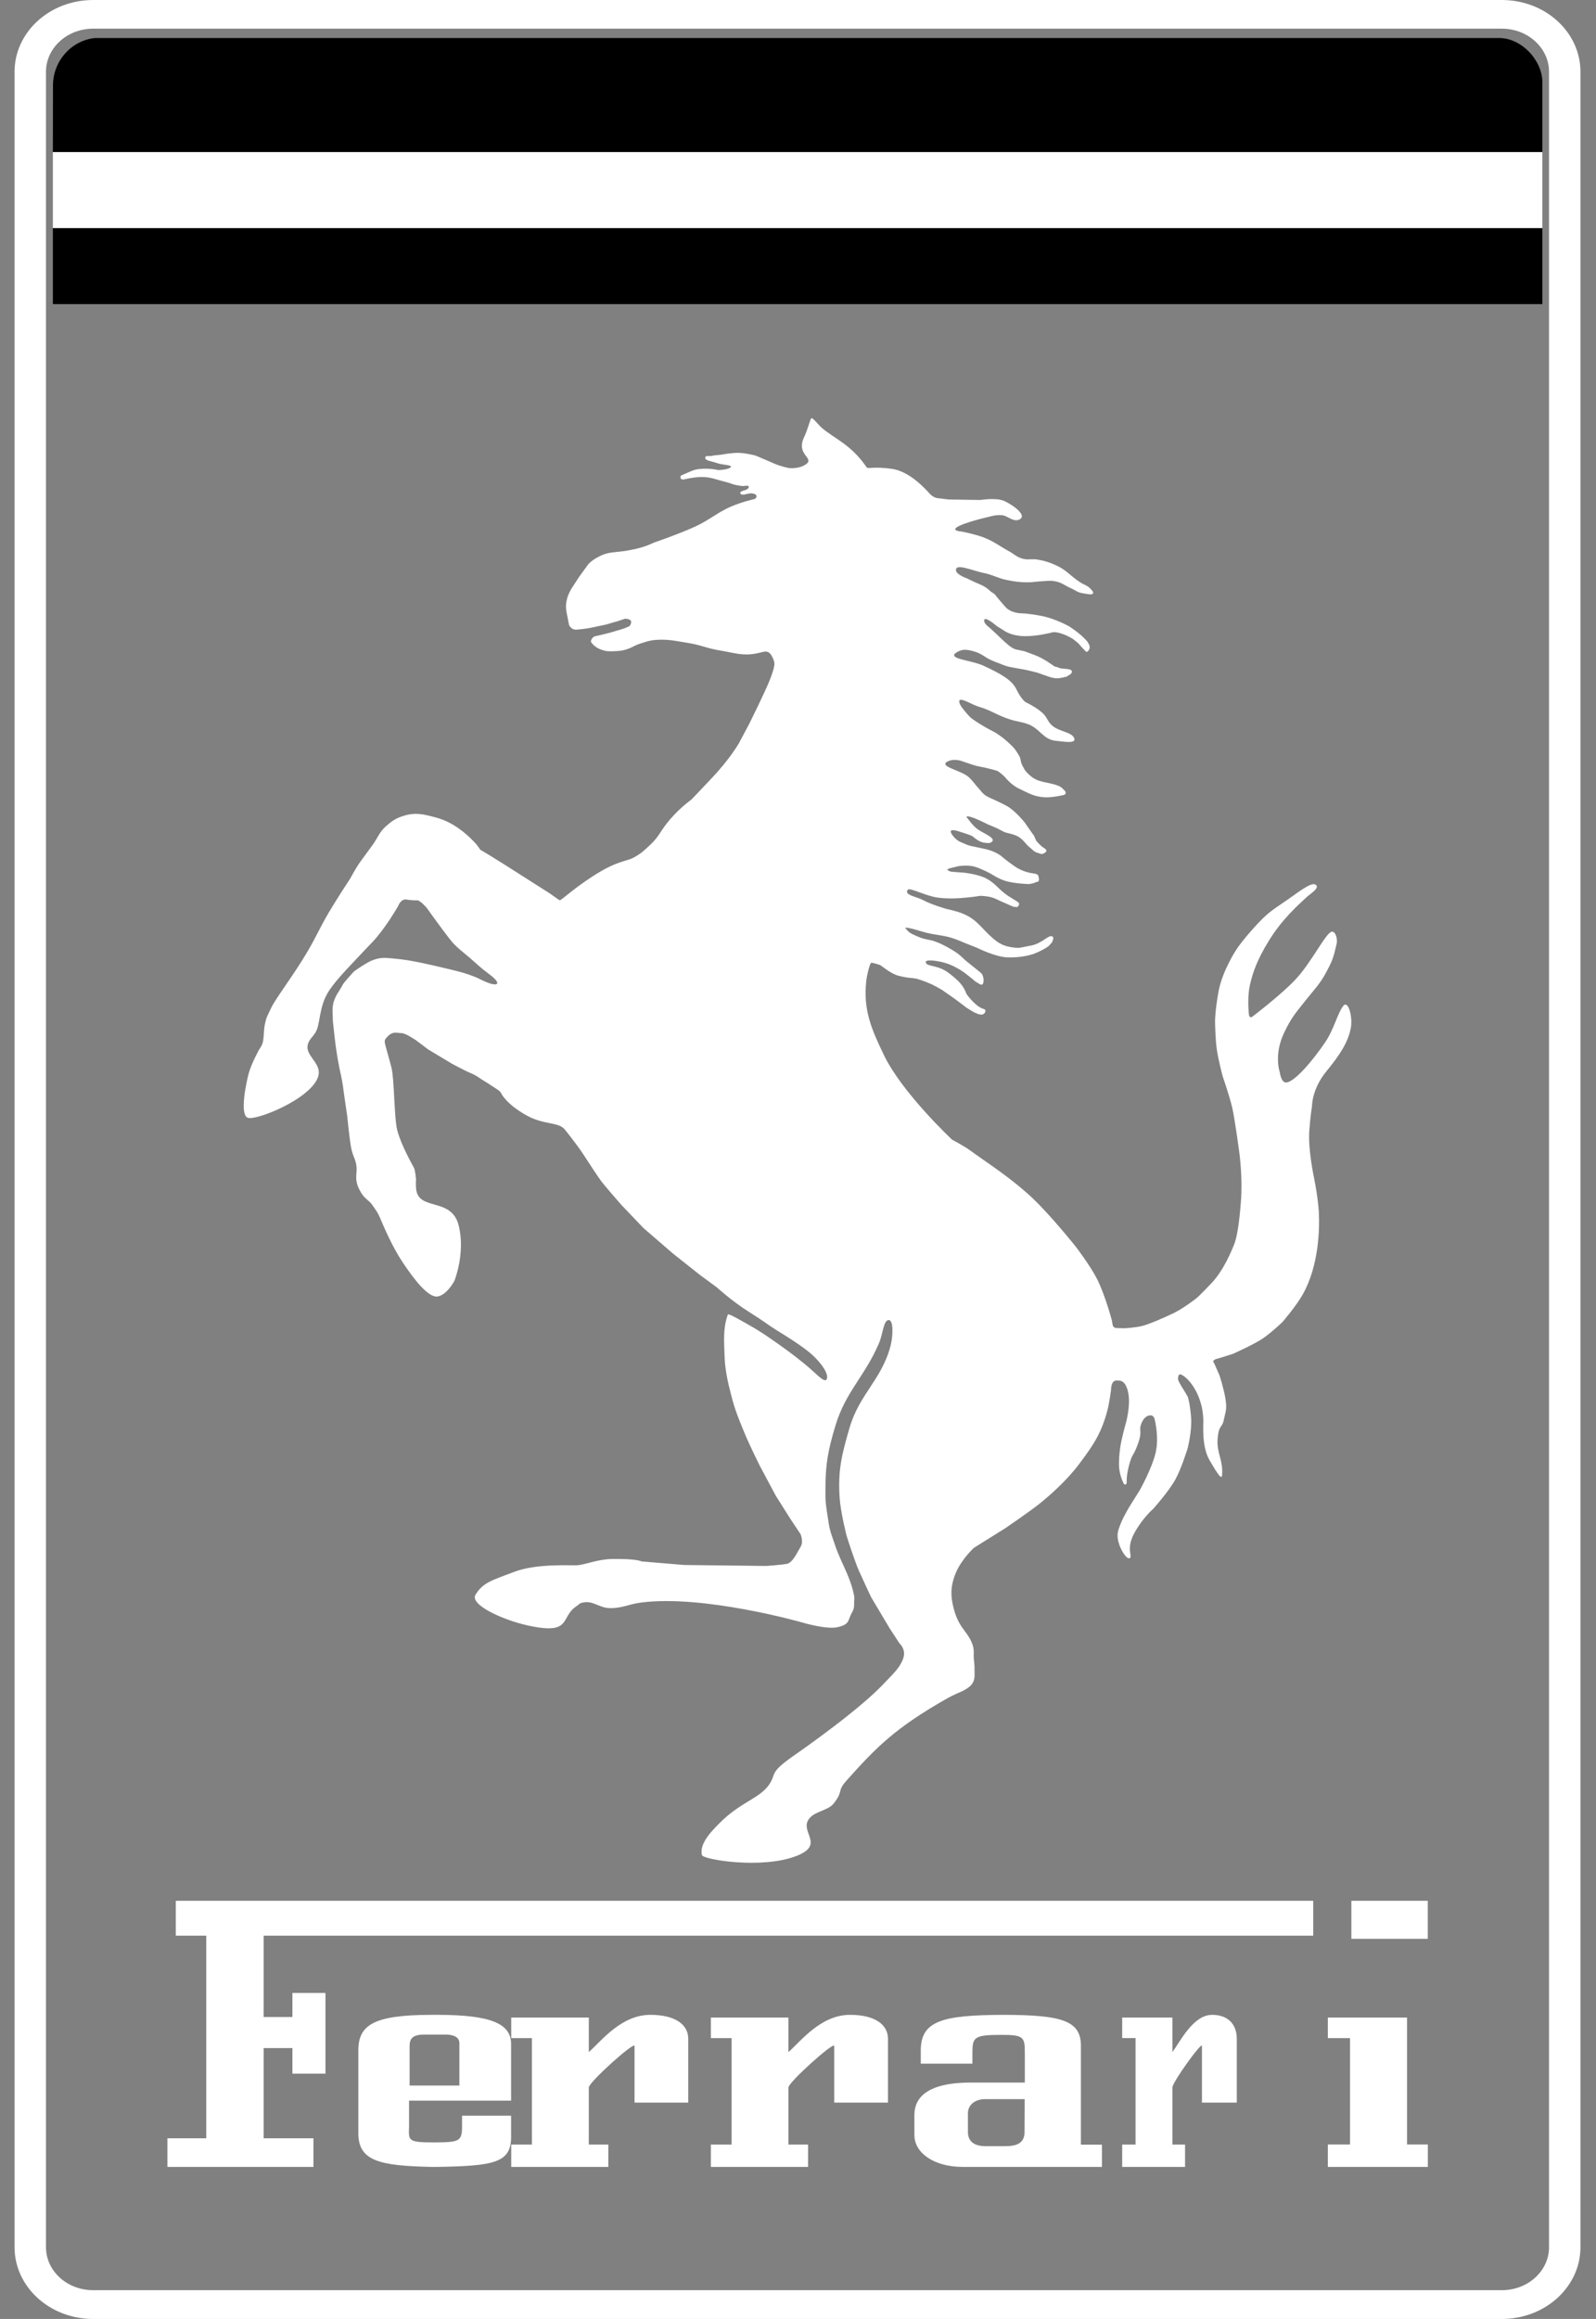
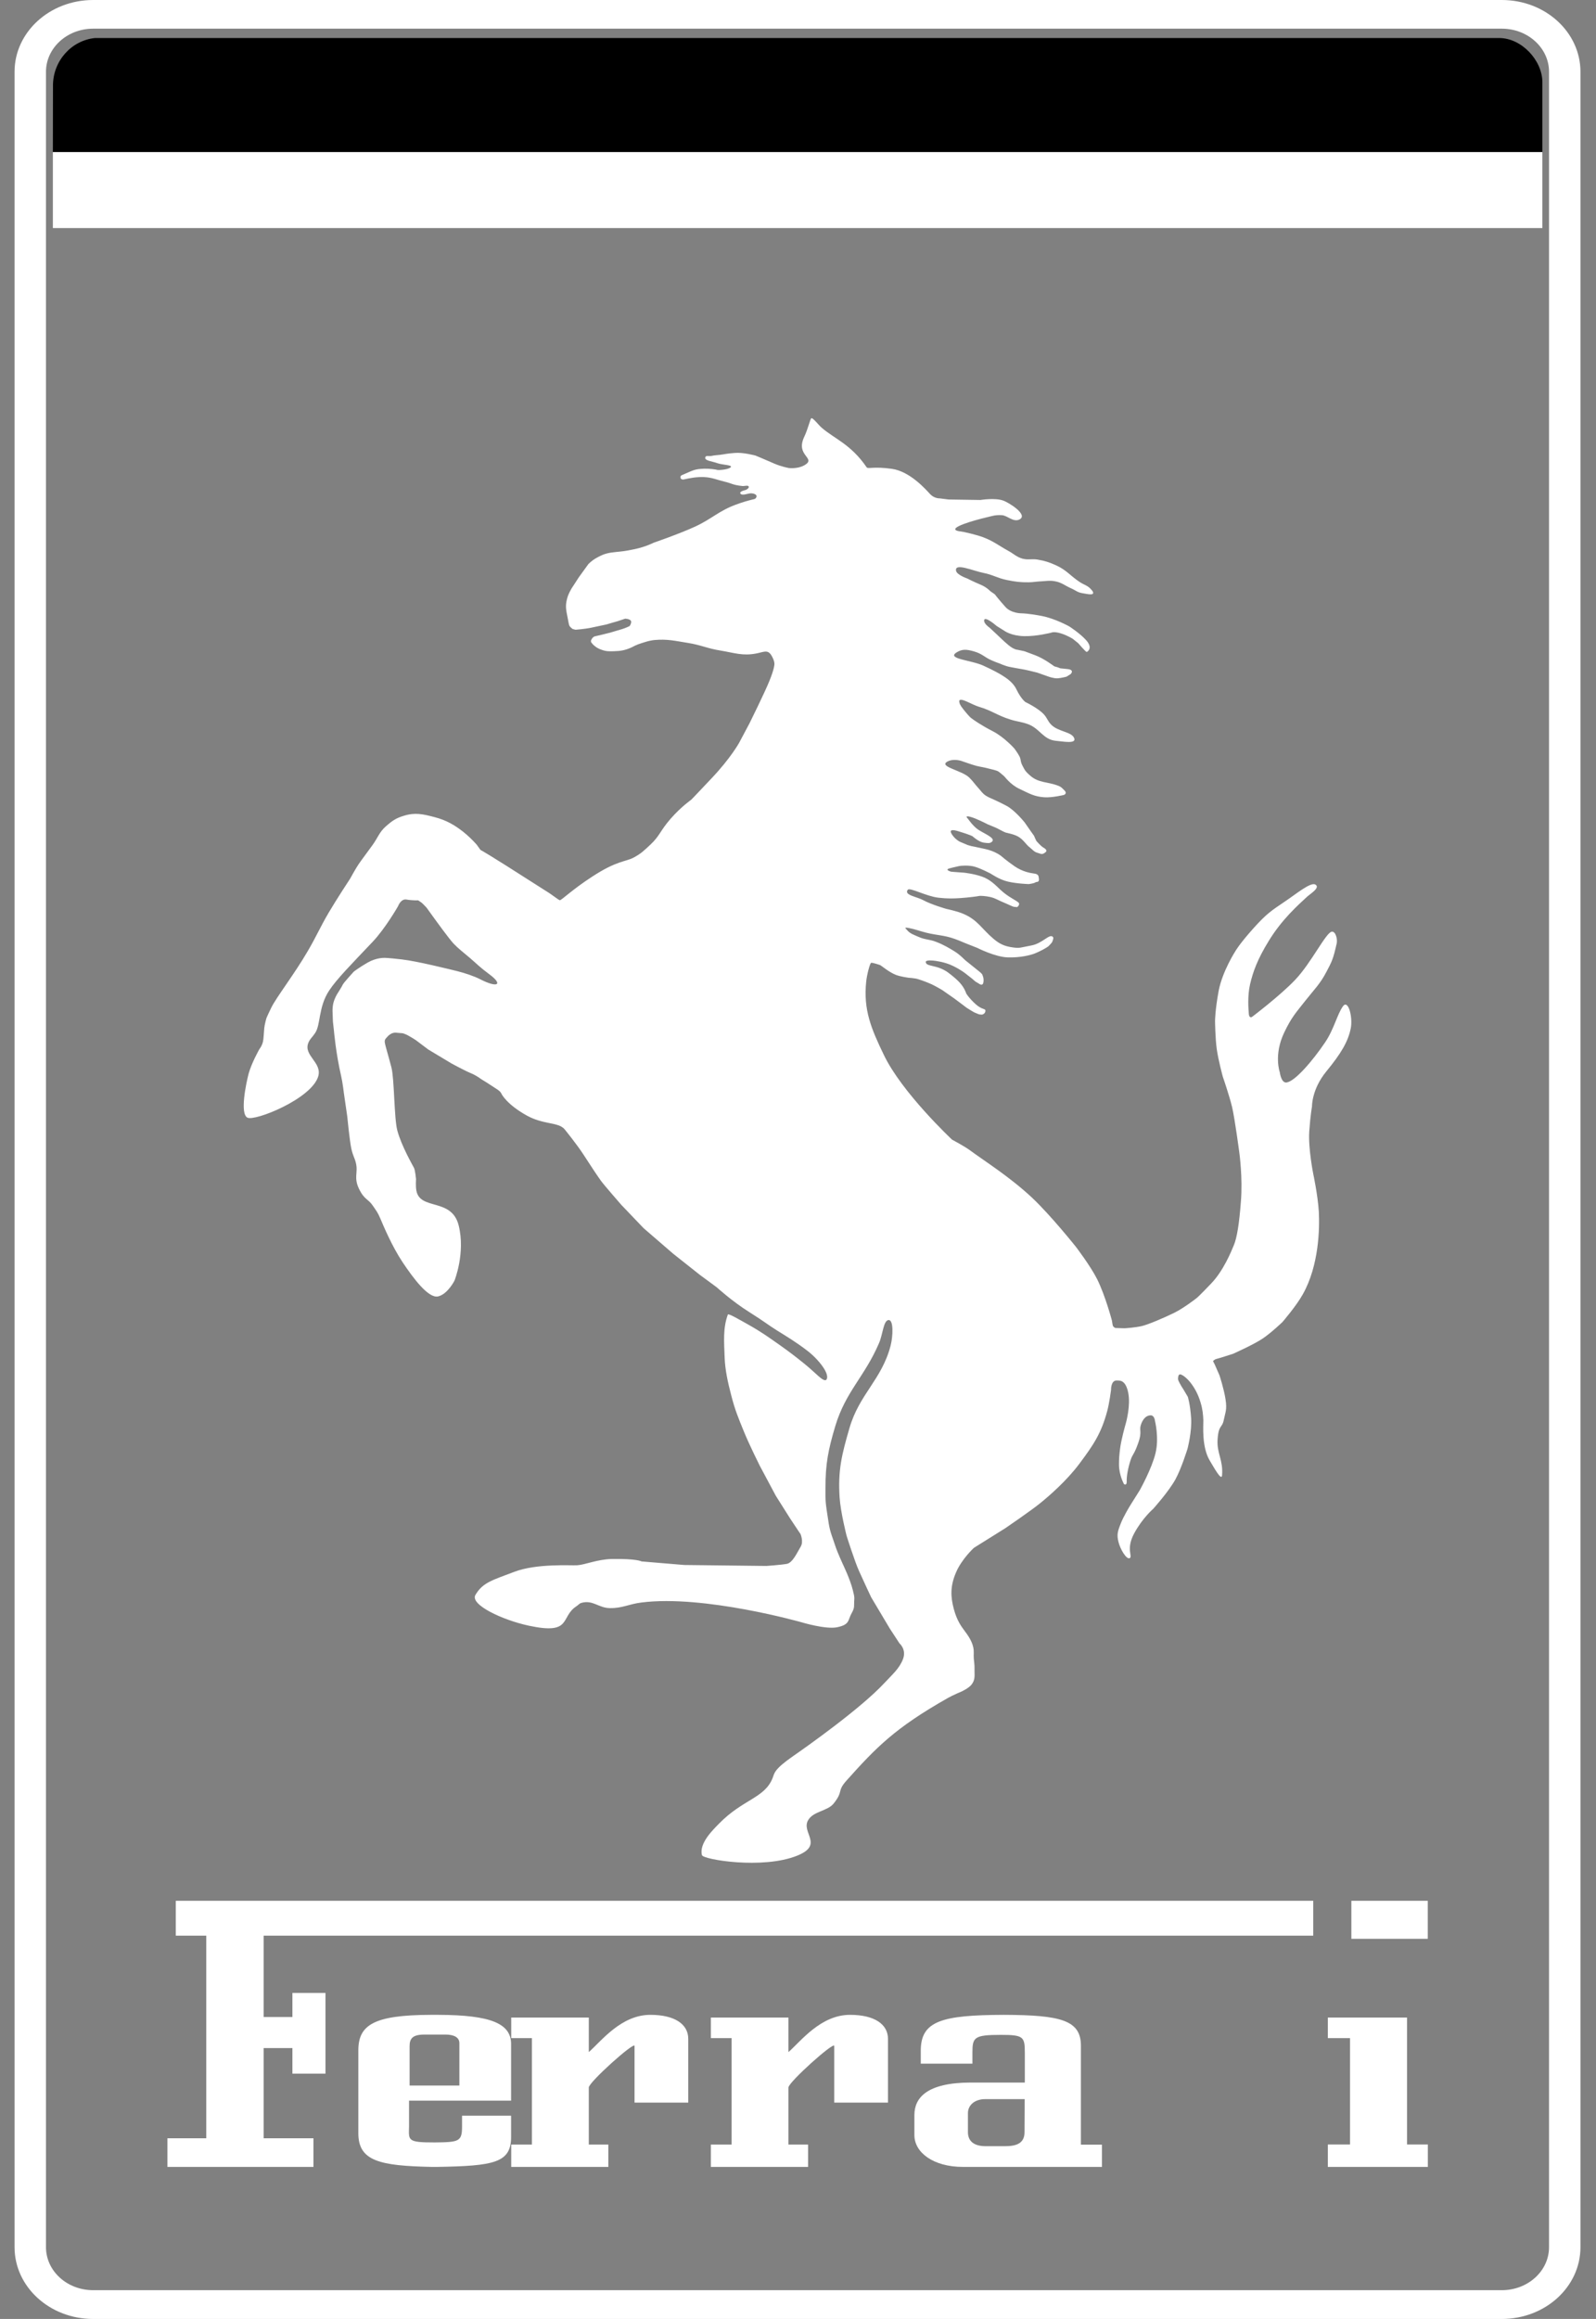
<svg xmlns="http://www.w3.org/2000/svg" width="42" height="61" viewBox="0 0 42 61" fill="none">
  <rect x="0" y="0" width="42" height="61" fill="#808080" stroke="none" />
-   <path d="M1.391 6H40.589V8H1.391V6Z" fill="black" />
  <path d="M1.391 4H40.589V6H1.391V4Z" fill="white" />
  <path d="M2.499 1H39.451C40.043 1 40.589 1.589 40.589 2.165V4H1.391L1.394 2.386V2.252C1.394 1.601 1.88 1.064 2.499 1Z" fill="black" />
  <path d="M39.521 0C40.666 0 41.591 0.845 41.591 1.889V59.111C41.591 60.155 40.666 61 39.521 61H2.452C1.308 61 0.383 60.155 0.383 59.111V1.889C0.383 0.845 1.308 0 2.452 0H39.521ZM39.521 0.754H2.452C1.765 0.754 1.21 1.263 1.21 1.889V59.111C1.21 59.738 1.765 60.243 2.452 60.243H39.521C40.208 60.243 40.764 59.738 40.764 59.111V1.889C40.764 1.263 40.208 0.754 39.521 0.754Z" fill="white" />
  <path d="M19.154 34.579C19.168 34.54 19.503 34.739 19.677 34.835C20.043 35.041 20.208 35.163 20.532 35.39C20.788 35.573 20.912 35.667 21.169 35.874C21.485 36.13 21.655 36.348 21.741 36.299C21.864 36.16 21.539 35.756 21.252 35.536C20.973 35.319 20.685 35.144 20.462 35.007C20.176 34.827 20.15 34.787 19.722 34.517C19.261 34.228 18.864 33.864 18.864 33.864L18.416 33.534L17.715 32.979L16.936 32.306L16.348 31.691C16.348 31.691 15.89 31.166 15.817 31.064C15.743 30.964 15.527 30.639 15.35 30.364C15.191 30.118 14.882 29.734 14.854 29.701C14.688 29.512 14.307 29.589 13.865 29.345C13.329 29.048 13.199 28.776 13.199 28.776C13.199 28.776 13.18 28.736 13.159 28.715C13.139 28.693 13.098 28.665 13.098 28.665L12.817 28.482L12.656 28.382C12.656 28.382 12.534 28.287 12.381 28.226C12.227 28.162 11.883 27.975 11.883 27.975L11.27 27.607C11.27 27.607 11.029 27.426 10.95 27.366C10.868 27.308 10.717 27.226 10.717 27.226C10.717 27.226 10.62 27.181 10.591 27.179C10.562 27.177 10.434 27.166 10.434 27.166C10.434 27.166 10.316 27.137 10.196 27.269C10.076 27.403 10.105 27.331 10.301 28.08C10.378 28.375 10.371 29.414 10.454 29.731C10.56 30.137 10.865 30.662 10.896 30.724C10.926 30.786 10.948 31.013 10.948 31.013C10.948 31.013 10.935 31.197 10.956 31.313C11.048 31.85 11.885 31.497 12.07 32.233C12.252 32.96 11.961 33.685 11.961 33.685C11.961 33.685 11.781 34.045 11.527 34.102C11.274 34.157 10.88 33.63 10.595 33.203C10.314 32.783 10.085 32.233 10.011 32.058C9.937 31.883 9.898 31.845 9.813 31.718C9.687 31.529 9.586 31.564 9.445 31.266C9.303 30.968 9.429 30.848 9.365 30.588C9.329 30.444 9.296 30.428 9.247 30.222C9.201 30.017 9.138 29.365 9.138 29.365L9.05 28.758C9.05 28.758 9.018 28.482 8.978 28.308C8.837 27.701 8.788 27.113 8.788 27.113L8.761 26.872L8.752 26.623C8.752 26.623 8.743 26.503 8.774 26.38C8.806 26.256 8.869 26.154 8.869 26.154C8.869 26.154 9 25.949 9.022 25.898C9.044 25.849 9.311 25.558 9.311 25.558C9.311 25.558 9.451 25.449 9.679 25.318C9.908 25.188 10.113 25.197 10.113 25.197C10.113 25.197 10.174 25.191 10.579 25.238C10.983 25.285 11.816 25.493 12.026 25.544C12.233 25.596 12.481 25.678 12.642 25.762C13.104 25.998 13.244 25.898 12.876 25.627C12.629 25.445 12.559 25.364 12.359 25.193C12.19 25.048 12.058 24.951 11.932 24.817C11.806 24.68 11.448 24.184 11.448 24.184L11.224 23.874C11.224 23.874 11.104 23.746 11.084 23.737C11.057 23.72 11.03 23.702 11.004 23.683C11.004 23.683 10.856 23.69 10.702 23.663C10.547 23.633 10.475 23.838 10.475 23.838C10.475 23.838 10.142 24.421 9.804 24.777C9.255 25.357 8.862 25.751 8.66 26.059C8.377 26.487 8.44 26.956 8.294 27.172C8.209 27.299 8.163 27.318 8.116 27.428C7.974 27.765 8.49 27.949 8.372 28.322C8.183 28.913 6.708 29.498 6.512 29.4C6.308 29.3 6.475 28.5 6.543 28.242C6.613 27.982 6.82 27.599 6.839 27.579C6.857 27.561 6.907 27.47 6.922 27.394C6.938 27.318 6.944 27.145 6.954 27.049C6.963 26.952 7.006 26.799 7.006 26.799C7.006 26.799 7.011 26.767 7.142 26.501C7.273 26.234 7.754 25.613 8.098 25.02C8.325 24.634 8.42 24.399 8.647 24.012C8.856 23.656 9.214 23.113 9.214 23.113C9.214 23.113 9.366 22.836 9.437 22.733C9.509 22.627 9.66 22.428 9.802 22.231C9.945 22.035 9.98 21.887 10.166 21.726C10.32 21.591 10.425 21.519 10.627 21.459C10.926 21.366 11.132 21.415 11.438 21.495C11.756 21.577 11.975 21.713 12.183 21.875C12.314 21.979 12.434 22.094 12.544 22.218L12.645 22.358L12.708 22.393L12.901 22.509L13.342 22.784C13.342 22.784 14.391 23.453 14.449 23.489C14.505 23.523 14.693 23.668 14.73 23.68C14.769 23.69 15.048 23.406 15.596 23.052C16.23 22.64 16.454 22.671 16.664 22.564C16.871 22.456 16.956 22.367 17.119 22.215C17.365 21.984 17.367 21.861 17.646 21.539C17.927 21.218 18.19 21.037 18.19 21.037C18.19 21.037 18.229 21.001 18.729 20.47C19.229 19.942 19.45 19.541 19.45 19.541L19.724 19.026C19.724 19.026 20.122 18.224 20.249 17.908C20.378 17.59 20.378 17.484 20.378 17.484C20.378 17.484 20.397 17.401 20.3 17.239C20.201 17.079 20.099 17.152 19.909 17.188C19.545 17.261 19.323 17.172 18.955 17.112C18.619 17.059 18.442 16.965 18.105 16.912C17.762 16.858 17.563 16.805 17.219 16.836C17.167 16.841 17.062 16.862 17.012 16.878C16.818 16.938 16.764 16.952 16.62 17.03C16.454 17.103 16.344 17.126 16.16 17.13C16.032 17.134 15.955 17.137 15.836 17.094C15.755 17.065 15.709 17.043 15.644 16.988C15.61 16.961 15.58 16.928 15.555 16.892C15.552 16.858 15.54 16.86 15.575 16.805C15.609 16.749 15.652 16.739 15.652 16.739L15.809 16.703C15.809 16.703 16.03 16.649 16.051 16.643C16.071 16.638 16.282 16.574 16.375 16.547C16.468 16.519 16.57 16.468 16.57 16.468C16.57 16.468 16.627 16.383 16.605 16.334C16.578 16.279 16.452 16.274 16.452 16.274C16.452 16.274 16.276 16.334 16.256 16.34C16.237 16.343 15.956 16.427 15.956 16.427C15.956 16.427 15.736 16.472 15.565 16.51C15.393 16.547 15.147 16.565 15.147 16.565L15.073 16.547C15.073 16.547 14.99 16.494 14.976 16.439C14.964 16.39 14.957 16.354 14.947 16.298C14.91 16.094 14.866 15.971 14.918 15.769C14.938 15.685 14.959 15.638 14.997 15.56C15.03 15.495 15.052 15.458 15.095 15.397L15.23 15.189L15.486 14.835C15.573 14.752 15.631 14.71 15.742 14.651C15.905 14.566 15.999 14.542 16.203 14.521C16.402 14.5 16.43 14.502 16.712 14.443C16.997 14.382 17.199 14.277 17.199 14.277C17.199 14.277 17.879 14.043 18.293 13.852C18.727 13.652 18.916 13.439 19.366 13.274C19.556 13.205 19.667 13.172 19.863 13.125C19.887 13.11 19.899 13.096 19.907 13.068C19.926 13.002 19.816 12.971 19.741 12.978C19.672 12.983 19.517 13.05 19.482 12.978C19.456 12.922 19.624 12.889 19.624 12.889C19.624 12.889 19.703 12.854 19.705 12.813C19.707 12.749 19.591 12.79 19.539 12.785C19.275 12.758 19.254 12.712 19.072 12.671C18.857 12.62 18.741 12.558 18.517 12.549C18.32 12.542 18.136 12.581 18.012 12.608C17.89 12.638 17.886 12.525 17.935 12.503C18.28 12.352 18.287 12.34 18.532 12.329C18.665 12.324 18.851 12.35 18.872 12.36C18.892 12.371 19.159 12.358 19.227 12.293C19.297 12.229 19.008 12.232 18.872 12.182C18.746 12.135 18.554 12.121 18.558 12.043C18.565 11.965 18.657 12.009 18.724 11.993C18.807 11.974 18.855 11.976 18.94 11.965C19.094 11.946 19.107 11.932 19.334 11.915C19.558 11.894 19.882 11.984 19.882 11.984C19.882 11.984 20.221 12.125 20.388 12.2C20.554 12.272 20.756 12.311 20.756 12.311C20.756 12.311 20.992 12.342 21.172 12.236C21.354 12.131 21.251 12.062 21.188 11.965C21.125 11.875 21.046 11.744 21.162 11.495C21.265 11.279 21.319 11.026 21.349 11.003C21.386 10.975 21.529 11.169 21.621 11.249C21.953 11.54 22.392 11.684 22.807 12.293C22.839 12.342 22.992 12.264 23.473 12.333C23.953 12.402 24.373 12.885 24.479 13C24.589 13.116 24.731 13.11 24.731 13.11L24.962 13.139L25.8 13.152C25.8 13.152 26.18 13.089 26.399 13.167C26.553 13.221 27.064 13.541 26.831 13.663C26.668 13.748 26.515 13.561 26.367 13.552C26.193 13.541 26.117 13.572 25.962 13.609C25.637 13.685 24.939 13.883 25.192 13.963C25.211 13.97 25.247 13.975 25.247 13.975L25.372 13.995C25.372 13.995 25.679 14.061 25.864 14.129C26.144 14.233 26.276 14.348 26.534 14.49C26.681 14.569 26.746 14.649 26.906 14.695C27.054 14.735 27.148 14.695 27.3 14.719C27.498 14.752 27.61 14.79 27.792 14.871C28.062 14.993 28.161 15.14 28.403 15.303C28.524 15.386 28.626 15.398 28.717 15.509C28.738 15.534 28.755 15.547 28.764 15.577C28.797 15.678 28.586 15.618 28.475 15.602C28.352 15.582 28.301 15.525 28.187 15.476C28.019 15.402 27.939 15.32 27.756 15.289C27.623 15.265 27.544 15.284 27.408 15.291C27.275 15.296 27.206 15.315 27.073 15.317C26.848 15.32 26.721 15.302 26.5 15.258C26.252 15.209 26.129 15.119 25.883 15.071C25.605 15.017 25.113 14.793 25.16 15.017C25.185 15.124 25.446 15.214 25.446 15.214C25.446 15.214 25.625 15.305 25.796 15.376C25.966 15.445 26.061 15.551 26.061 15.551L26.178 15.633C26.178 15.633 26.299 15.789 26.458 15.965C26.613 16.139 26.889 16.134 26.889 16.134C26.889 16.134 27.056 16.134 27.415 16.203C27.773 16.272 28.142 16.48 28.142 16.48C28.142 16.48 28.42 16.659 28.582 16.839C28.743 17.019 28.651 17.11 28.63 17.128C28.611 17.148 28.618 17.139 28.596 17.148C28.577 17.157 28.376 16.921 28.376 16.921L28.233 16.806C28.233 16.806 28.093 16.714 27.911 16.659C27.729 16.605 27.669 16.641 27.669 16.641C27.669 16.641 27.283 16.742 26.946 16.734C26.613 16.725 26.439 16.599 26.439 16.599L26.227 16.466C26.227 16.466 25.909 16.187 25.898 16.319C25.89 16.409 26.038 16.508 26.038 16.508C26.038 16.508 26.14 16.605 26.208 16.666C26.337 16.785 26.39 16.845 26.537 16.968C26.685 17.092 26.776 17.092 26.776 17.092C26.776 17.092 26.855 17.11 26.886 17.115C26.916 17.12 26.969 17.134 26.969 17.134C26.969 17.134 27.018 17.152 27.249 17.239C27.478 17.326 27.726 17.515 27.726 17.515C27.726 17.515 27.748 17.533 27.782 17.539C27.816 17.543 27.884 17.575 27.903 17.58C27.924 17.585 27.983 17.585 28.115 17.602C28.25 17.621 28.198 17.701 28.198 17.701L28.176 17.731L28.066 17.8C28.066 17.8 27.924 17.838 27.828 17.843C27.729 17.848 27.589 17.797 27.589 17.797L27.292 17.692C27.292 17.692 26.991 17.617 26.927 17.608C26.863 17.599 26.594 17.548 26.549 17.539C26.505 17.53 26.371 17.484 26.335 17.465C26.299 17.446 26.233 17.434 26.07 17.359C25.909 17.285 25.845 17.199 25.644 17.139C25.442 17.079 25.319 17.067 25.168 17.165C24.907 17.334 25.561 17.361 25.887 17.514C26.367 17.736 26.638 17.899 26.751 18.139C26.866 18.379 26.982 18.466 26.982 18.466C26.982 18.466 27.321 18.626 27.472 18.793C27.555 18.884 27.567 18.958 27.65 19.049C27.835 19.253 28.195 19.241 28.267 19.414C28.335 19.576 27.975 19.503 27.788 19.487C27.451 19.456 27.37 19.167 27.056 19.05C26.878 18.984 26.764 18.984 26.583 18.925C26.252 18.823 26.096 18.689 25.765 18.593C25.565 18.535 25.201 18.288 25.247 18.478C25.254 18.524 25.285 18.56 25.298 18.587C25.315 18.615 25.398 18.716 25.398 18.716C25.398 18.716 25.51 18.855 25.561 18.891C25.608 18.929 25.822 19.08 26.128 19.236C26.431 19.392 26.696 19.692 26.696 19.692C26.696 19.692 26.787 19.815 26.83 19.9C26.876 19.996 26.843 20.025 26.916 20.158C26.982 20.29 27.014 20.316 27.105 20.398C27.328 20.599 27.562 20.559 27.846 20.668C27.924 20.699 27.93 20.71 28.013 20.793C28.096 20.876 27.997 20.911 27.997 20.911C27.997 20.911 27.682 20.988 27.477 20.972C27.212 20.952 27.093 20.876 26.836 20.755C26.575 20.635 26.439 20.42 26.412 20.407C26.39 20.392 26.325 20.328 26.276 20.296C26.227 20.263 26.1 20.238 25.986 20.209C25.871 20.179 25.807 20.174 25.691 20.145C25.534 20.103 25.372 20.038 25.298 20.016C25.224 19.992 25.056 19.964 24.933 20.032C24.687 20.169 25.315 20.261 25.51 20.457C25.61 20.556 25.651 20.625 25.746 20.729C25.818 20.808 25.848 20.864 25.937 20.926C25.998 20.968 26.109 21.013 26.109 21.013C26.109 21.013 26.261 21.079 26.482 21.194C26.703 21.308 26.963 21.632 26.963 21.632L27.12 21.857L27.212 21.986L27.237 22.045L27.271 22.118C27.271 22.118 27.384 22.256 27.468 22.302C27.551 22.349 27.536 22.39 27.536 22.39C27.536 22.39 27.526 22.418 27.468 22.449C27.411 22.482 27.379 22.454 27.296 22.431C27.212 22.409 27.157 22.335 27.086 22.28C27.01 22.224 26.93 22.086 26.796 22.008C26.677 21.941 26.522 21.917 26.461 21.899C26.403 21.879 26.255 21.792 26.196 21.768C26.14 21.746 25.986 21.681 25.986 21.681C25.986 21.681 25.691 21.526 25.529 21.485C25.366 21.442 25.47 21.535 25.47 21.535C25.47 21.535 25.616 21.748 25.756 21.833C25.937 21.946 26.193 22.045 26.109 22.137C26.052 22.196 25.977 22.175 25.894 22.166C25.758 22.151 25.593 21.998 25.593 21.998C25.593 21.998 25.525 21.957 25.22 21.866C24.917 21.773 25.029 21.929 25.099 22.013C25.144 22.065 25.198 22.109 25.26 22.142L25.466 22.229L25.561 22.256C25.561 22.256 25.644 22.271 25.918 22.331C26.193 22.39 26.344 22.515 26.344 22.515C26.344 22.515 26.492 22.643 26.696 22.785C26.904 22.929 27.108 22.965 27.222 22.98C27.335 22.993 27.332 23.067 27.332 23.067C27.332 23.067 27.347 23.136 27.339 23.158C27.337 23.17 27.33 23.18 27.321 23.188C27.311 23.195 27.299 23.2 27.286 23.2C27.264 23.2 27.252 23.209 27.222 23.224C27.192 23.238 27.075 23.256 27.075 23.256C27.075 23.256 26.768 23.247 26.526 23.191C26.288 23.136 26.076 22.98 26.053 22.971C26.034 22.962 25.811 22.846 25.655 22.8C25.506 22.753 25.266 22.773 25.239 22.782C25.215 22.791 25.131 22.803 24.989 22.842C24.846 22.878 25.026 22.929 25.026 22.929L25.128 22.938L25.372 22.956C25.372 22.956 25.625 22.983 25.839 23.058C26.053 23.131 26.193 23.278 26.335 23.413C26.425 23.496 26.526 23.569 26.634 23.632L26.747 23.701L26.806 23.743L26.821 23.779C26.821 23.779 26.815 23.798 26.806 23.821C26.796 23.845 26.761 23.862 26.761 23.862C26.761 23.862 26.707 23.854 26.685 23.854C26.658 23.854 26.498 23.774 26.378 23.725C26.255 23.674 26.193 23.626 26.061 23.596C25.947 23.57 25.796 23.559 25.762 23.569C25.728 23.578 25.478 23.61 25.285 23.623C25.092 23.637 24.925 23.64 24.698 23.614C24.375 23.578 23.945 23.338 23.89 23.404C23.779 23.545 24.119 23.585 24.286 23.674C24.513 23.798 24.906 23.909 24.906 23.909C24.906 23.909 25.194 23.968 25.362 24.043C25.731 24.203 25.843 24.441 26.14 24.691C26.303 24.831 26.435 24.892 26.654 24.922C26.844 24.948 26.84 24.926 27.139 24.871C27.44 24.816 27.621 24.548 27.708 24.646C27.725 24.665 27.718 24.682 27.714 24.71C27.708 24.737 27.684 24.788 27.684 24.788C27.684 24.788 27.65 24.833 27.597 24.885C27.542 24.935 27.336 25.041 27.228 25.082C27.12 25.124 26.855 25.194 26.522 25.184C26.189 25.175 25.72 24.935 25.72 24.935L25.383 24.802C25.383 24.802 25.228 24.734 25.122 24.697C24.842 24.597 24.664 24.606 24.377 24.535C24.199 24.49 24.082 24.443 23.921 24.412C23.758 24.379 23.851 24.439 23.866 24.46C23.942 24.557 24.044 24.588 24.172 24.644C24.343 24.722 24.462 24.706 24.636 24.776C24.831 24.849 25.001 24.953 25.109 25.019C25.215 25.083 25.294 25.155 25.399 25.257L25.756 25.544C25.756 25.544 25.839 25.608 25.849 25.635C25.858 25.662 25.898 25.731 25.879 25.842C25.858 25.953 25.762 25.875 25.762 25.875L25.667 25.818L25.573 25.737L25.423 25.62C25.423 25.62 25.294 25.511 25.073 25.406C24.854 25.298 24.589 25.272 24.589 25.272C24.589 25.272 24.354 25.239 24.362 25.308C24.373 25.376 24.426 25.383 24.611 25.428C24.798 25.473 24.921 25.562 24.921 25.562C24.921 25.562 25.113 25.695 25.251 25.842C25.387 25.99 25.427 26.133 25.427 26.133C25.427 26.133 25.497 26.253 25.673 26.413C25.849 26.574 25.941 26.518 25.932 26.597C25.922 26.675 25.845 26.689 25.845 26.689C25.845 26.689 25.799 26.685 25.78 26.685C25.762 26.685 25.716 26.661 25.667 26.643C25.618 26.626 25.432 26.505 25.432 26.505C25.432 26.505 25.141 26.283 25.109 26.262C25.005 26.19 24.902 26.118 24.799 26.046C24.799 26.046 24.636 25.948 24.52 25.893C24.402 25.84 24.28 25.794 24.155 25.755C24.068 25.728 23.905 25.719 23.905 25.719C23.905 25.719 23.711 25.692 23.591 25.65C23.404 25.582 23.186 25.395 23.162 25.386C23.135 25.376 22.961 25.32 22.927 25.326C22.893 25.329 22.814 25.638 22.795 25.817C22.716 26.564 22.927 27.06 23.257 27.745C23.731 28.74 25.054 29.978 25.054 29.978C25.054 29.978 25.387 30.155 25.527 30.26C25.922 30.55 26.577 30.961 27.158 31.504C27.654 31.97 28.312 32.796 28.312 32.796C28.312 32.796 28.694 33.295 28.872 33.648C29.088 34.081 29.262 34.741 29.262 34.741C29.262 34.741 29.277 34.855 29.288 34.88C29.303 34.903 29.337 34.933 29.36 34.933L29.591 34.94C29.614 34.94 29.877 34.922 30.051 34.881C30.223 34.84 30.632 34.665 30.904 34.532C31.173 34.397 31.496 34.141 31.496 34.141C31.496 34.141 31.559 34.092 31.873 33.762C32.191 33.432 32.395 32.937 32.472 32.749C32.548 32.564 32.611 32.206 32.656 31.596C32.705 30.983 32.616 30.337 32.616 30.337C32.616 30.337 32.497 29.435 32.425 29.128C32.353 28.823 32.179 28.322 32.179 28.322C32.179 28.322 32.058 27.877 32.02 27.596C31.98 27.314 31.975 26.857 31.975 26.857C31.975 26.857 31.975 26.576 32.071 26.058C32.172 25.543 32.508 25.023 32.508 25.023C32.508 25.023 32.603 24.848 32.967 24.439C33.339 24.022 33.458 23.956 33.825 23.706C34.117 23.51 34.493 23.195 34.616 23.269C34.752 23.349 34.484 23.509 34.393 23.592C34.164 23.805 33.736 24.181 33.39 24.748C33.087 25.239 32.974 25.564 32.898 25.884C32.823 26.203 32.855 26.555 32.864 26.675C32.876 26.794 32.946 26.751 32.946 26.751C32.946 26.751 33.682 26.196 34.081 25.777C34.514 25.323 34.9 24.514 35.051 24.507C35.154 24.501 35.201 24.717 35.176 24.817C35.082 25.237 35.05 25.29 34.904 25.568C34.737 25.888 34.582 26.03 34.351 26.324C34.109 26.633 33.99 26.751 33.795 27.16C33.514 27.748 33.678 28.203 33.678 28.203C33.678 28.203 33.712 28.479 33.844 28.475C34.066 28.468 34.552 27.892 34.87 27.421C35.105 27.076 35.19 26.676 35.343 26.467C35.483 26.282 35.606 26.769 35.545 27.056C35.475 27.398 35.296 27.705 34.9 28.188C34.514 28.66 34.526 29.109 34.526 29.109C34.526 29.109 34.486 29.314 34.454 29.762C34.424 30.207 34.56 30.883 34.56 30.883C34.56 30.883 34.681 31.448 34.706 31.877C34.728 32.308 34.713 33.287 34.283 34.049C34.113 34.354 33.748 34.777 33.748 34.777C33.748 34.777 33.466 35.048 33.235 35.206C33.004 35.364 32.45 35.611 32.45 35.611C32.45 35.611 32.066 35.735 32.013 35.746C31.956 35.76 31.922 35.804 31.922 35.804C31.922 35.804 31.956 35.874 31.971 35.902C31.985 35.93 32.092 36.179 32.092 36.179C32.092 36.179 32.208 36.53 32.251 36.809C32.295 37.087 32.244 37.151 32.202 37.364C32.16 37.568 32.066 37.474 32.041 37.875C32.02 38.23 32.191 38.408 32.16 38.805C32.147 38.979 31.937 38.585 31.835 38.419C31.619 38.056 31.67 37.499 31.667 37.361C31.661 37.222 31.649 37.07 31.595 36.896C31.529 36.669 31.428 36.493 31.317 36.355C31.203 36.218 31.084 36.14 31.044 36.154C31.004 36.166 31.001 36.239 31.001 36.275C30.999 36.314 31.078 36.445 31.095 36.474C31.116 36.5 31.258 36.743 31.258 36.743C31.258 36.743 31.32 36.931 31.345 37.297C31.37 37.659 31.25 38.11 31.25 38.11C31.25 38.11 31.095 38.616 30.933 38.914C30.751 39.242 30.348 39.689 30.348 39.689C30.348 39.689 30.058 39.938 29.841 40.346C29.627 40.754 29.811 40.931 29.731 40.985C29.648 41.036 29.477 40.749 29.432 40.555C29.388 40.374 29.409 40.289 29.489 40.087C29.563 39.891 29.737 39.609 29.737 39.609L29.996 39.196C29.996 39.196 30.31 38.635 30.408 38.227C30.507 37.822 30.393 37.371 30.393 37.371C30.393 37.371 30.38 37.222 30.272 37.23C30.162 37.235 30.087 37.324 30.041 37.432C29.952 37.655 30.079 37.615 29.943 37.987C29.837 38.28 29.807 38.241 29.75 38.415C29.682 38.623 29.646 38.836 29.65 38.965C29.655 39.093 29.58 39.04 29.58 39.04C29.58 39.04 29.447 38.809 29.447 38.522C29.447 38.365 29.455 38.277 29.474 38.12C29.504 37.87 29.614 37.487 29.614 37.487C29.614 37.487 29.731 37.109 29.707 36.764C29.678 36.417 29.55 36.353 29.55 36.353C29.55 36.353 29.516 36.307 29.372 36.314C29.23 36.325 29.238 36.564 29.238 36.564C29.238 36.564 29.194 36.907 29.137 37.119C28.98 37.707 28.77 38.016 28.399 38.511C28.063 38.958 27.607 39.352 27.378 39.537C27.151 39.725 26.451 40.202 26.451 40.202L25.63 40.715C25.63 40.715 25.304 41.013 25.156 41.368C25.005 41.721 25.013 41.998 25.1 42.323C25.187 42.649 25.312 42.798 25.378 42.891C25.442 42.979 25.569 43.139 25.611 43.327C25.637 43.443 25.618 43.512 25.626 43.629C25.634 43.732 25.648 43.788 25.645 43.893C25.641 44.056 25.673 44.172 25.573 44.305C25.501 44.406 25.304 44.495 25.304 44.495C25.304 44.495 25.081 44.587 24.948 44.663C23.552 45.453 23.056 45.966 22.269 46.846C22.02 47.128 22.203 47.111 21.936 47.444C21.774 47.643 21.401 47.643 21.266 47.881C21.077 48.205 21.689 48.525 20.983 48.811C20.072 49.18 18.504 48.915 18.473 48.8C18.388 48.484 18.779 48.119 18.919 47.973C19.556 47.32 20.126 47.304 20.335 46.763C20.38 46.647 20.362 46.548 20.87 46.195C21.227 45.948 22.651 44.942 23.274 44.271C23.488 44.041 23.671 43.888 23.764 43.639C23.859 43.387 23.671 43.229 23.671 43.229L23.416 42.839L22.926 42.017C22.926 42.017 22.72 41.581 22.608 41.329C22.493 41.077 22.279 40.399 22.279 40.399C22.279 40.399 22.122 39.788 22.095 39.391C22.048 38.677 22.152 38.262 22.353 37.57C22.612 36.672 23.2 36.296 23.435 35.405C23.503 35.146 23.518 34.702 23.378 34.724C23.245 34.746 23.234 35.096 23.132 35.331C22.754 36.214 22.254 36.601 21.98 37.517C21.796 38.136 21.721 38.504 21.723 39.146C21.725 39.513 21.709 39.446 21.81 40.083C21.849 40.317 21.91 40.443 21.984 40.672C22.037 40.835 22.178 41.141 22.178 41.141C22.178 41.141 22.373 41.543 22.442 41.825C22.462 41.923 22.489 41.978 22.481 42.076C22.468 42.244 22.5 42.28 22.413 42.432C22.305 42.622 22.371 42.734 22.027 42.805C21.721 42.865 21.094 42.674 21.094 42.674C21.094 42.674 18.52 41.943 16.877 42.154C16.552 42.194 16.377 42.306 16.049 42.301C15.752 42.297 15.6 42.079 15.302 42.163C15.242 42.179 15.223 42.219 15.168 42.253C14.733 42.537 15.066 43.009 13.919 42.764C13.215 42.613 12.363 42.209 12.511 41.955C12.708 41.618 12.973 41.563 13.53 41.348C14.124 41.121 15.017 41.185 15.193 41.174C15.408 41.158 15.717 41.018 16.101 41.009C16.765 40.998 16.883 41.073 16.883 41.073L18.01 41.167L20.168 41.192C20.168 41.192 20.554 41.165 20.707 41.137C20.863 41.108 20.985 40.823 21.07 40.686C21.153 40.551 21.066 40.352 21.066 40.352L21.002 40.258L20.796 39.948L20.417 39.348L19.996 38.56C19.996 38.56 19.721 38.012 19.574 37.651C19.428 37.293 19.343 37.091 19.247 36.72C19.146 36.338 19.083 36.029 19.07 35.722C19.054 35.282 19.023 34.939 19.154 34.579Z" fill="white" />
  <path d="M24.231 54.284V53.94C24.231 53.158 24.789 53.006 26.417 53C27.916 53.006 28.445 53.139 28.445 53.813V56.414H28.999V57H25.338C24.567 57 24.063 56.625 24.063 56.163V55.636C24.063 55.182 24.391 54.785 25.538 54.781H26.969V53.989C26.969 53.576 26.929 53.527 26.343 53.527H26.337C25.636 53.527 25.59 53.592 25.59 53.989V54.284L24.231 54.284ZM25.93 55.217C25.642 55.217 25.472 55.382 25.472 55.585V56.088C25.472 56.291 25.594 56.452 25.93 56.455H26.445C26.729 56.455 26.961 56.392 26.961 56.088L26.965 55.217H25.93ZM20.749 53.98V53.071H18.707V53.612H19.252V56.412H18.707V57H21.265V56.412H20.749V54.911C20.749 54.771 21.953 53.694 21.953 53.818V55.309H23.368V53.632C23.368 53.248 23.014 53 22.369 53C21.602 53 21.083 53.684 20.749 53.98ZM37.028 56.41V53.071H34.943V53.612H35.527V56.41H34.943V57H37.575V56.41H37.028ZM15.495 53.98V53.071H13.453V53.612H13.998V56.412H13.453V57H16.009V56.412H15.495V54.911C15.495 54.771 16.698 53.694 16.698 53.818V55.309H18.112V53.632C18.112 53.248 17.76 53 17.114 53C16.348 53 15.829 53.684 15.495 53.98Z" fill="white" />
  <path fill-rule="evenodd" clip-rule="evenodd" d="M13.45 55.653H12.159V55.942C12.159 56.333 12.075 56.35 11.446 56.356H11.437C10.716 56.358 10.756 56.303 10.764 55.942V55.257H13.45V53.769C13.45 53.23 12.922 53.004 11.531 53H11.331C9.829 53.005 9.43 53.269 9.43 53.936V56.114C9.43 56.847 9.991 56.971 11.359 57H11.508C13.002 56.974 13.45 56.894 13.45 56.21L13.45 55.653ZM10.779 53.825C10.779 53.622 10.858 53.522 11.159 53.519H11.725C11.959 53.519 12.089 53.6 12.089 53.744V54.86H10.779L10.779 53.825Z" fill="white" />
-   <path d="M30.853 53.98V53.071H29.531V53.611H29.883V56.412H29.531V57H31.186V56.412H30.853V54.911C30.853 54.771 31.63 53.694 31.63 53.818V55.309H32.547V53.631C32.547 53.248 32.316 53 31.898 53C31.404 53 31.068 53.684 30.853 53.98Z" fill="white" />
  <path d="M7.695 54.547V53.874H6.939V56.247H8.249V57H4.406V56.247H5.428V50.917H4.626V50H34.559V50.917H6.939V53.057H7.695V52.424H8.565V54.547H7.695Z" fill="white" />
  <path fill-rule="evenodd" clip-rule="evenodd" d="M35.562 50H37.573V51H35.562V50Z" fill="white" />
</svg>